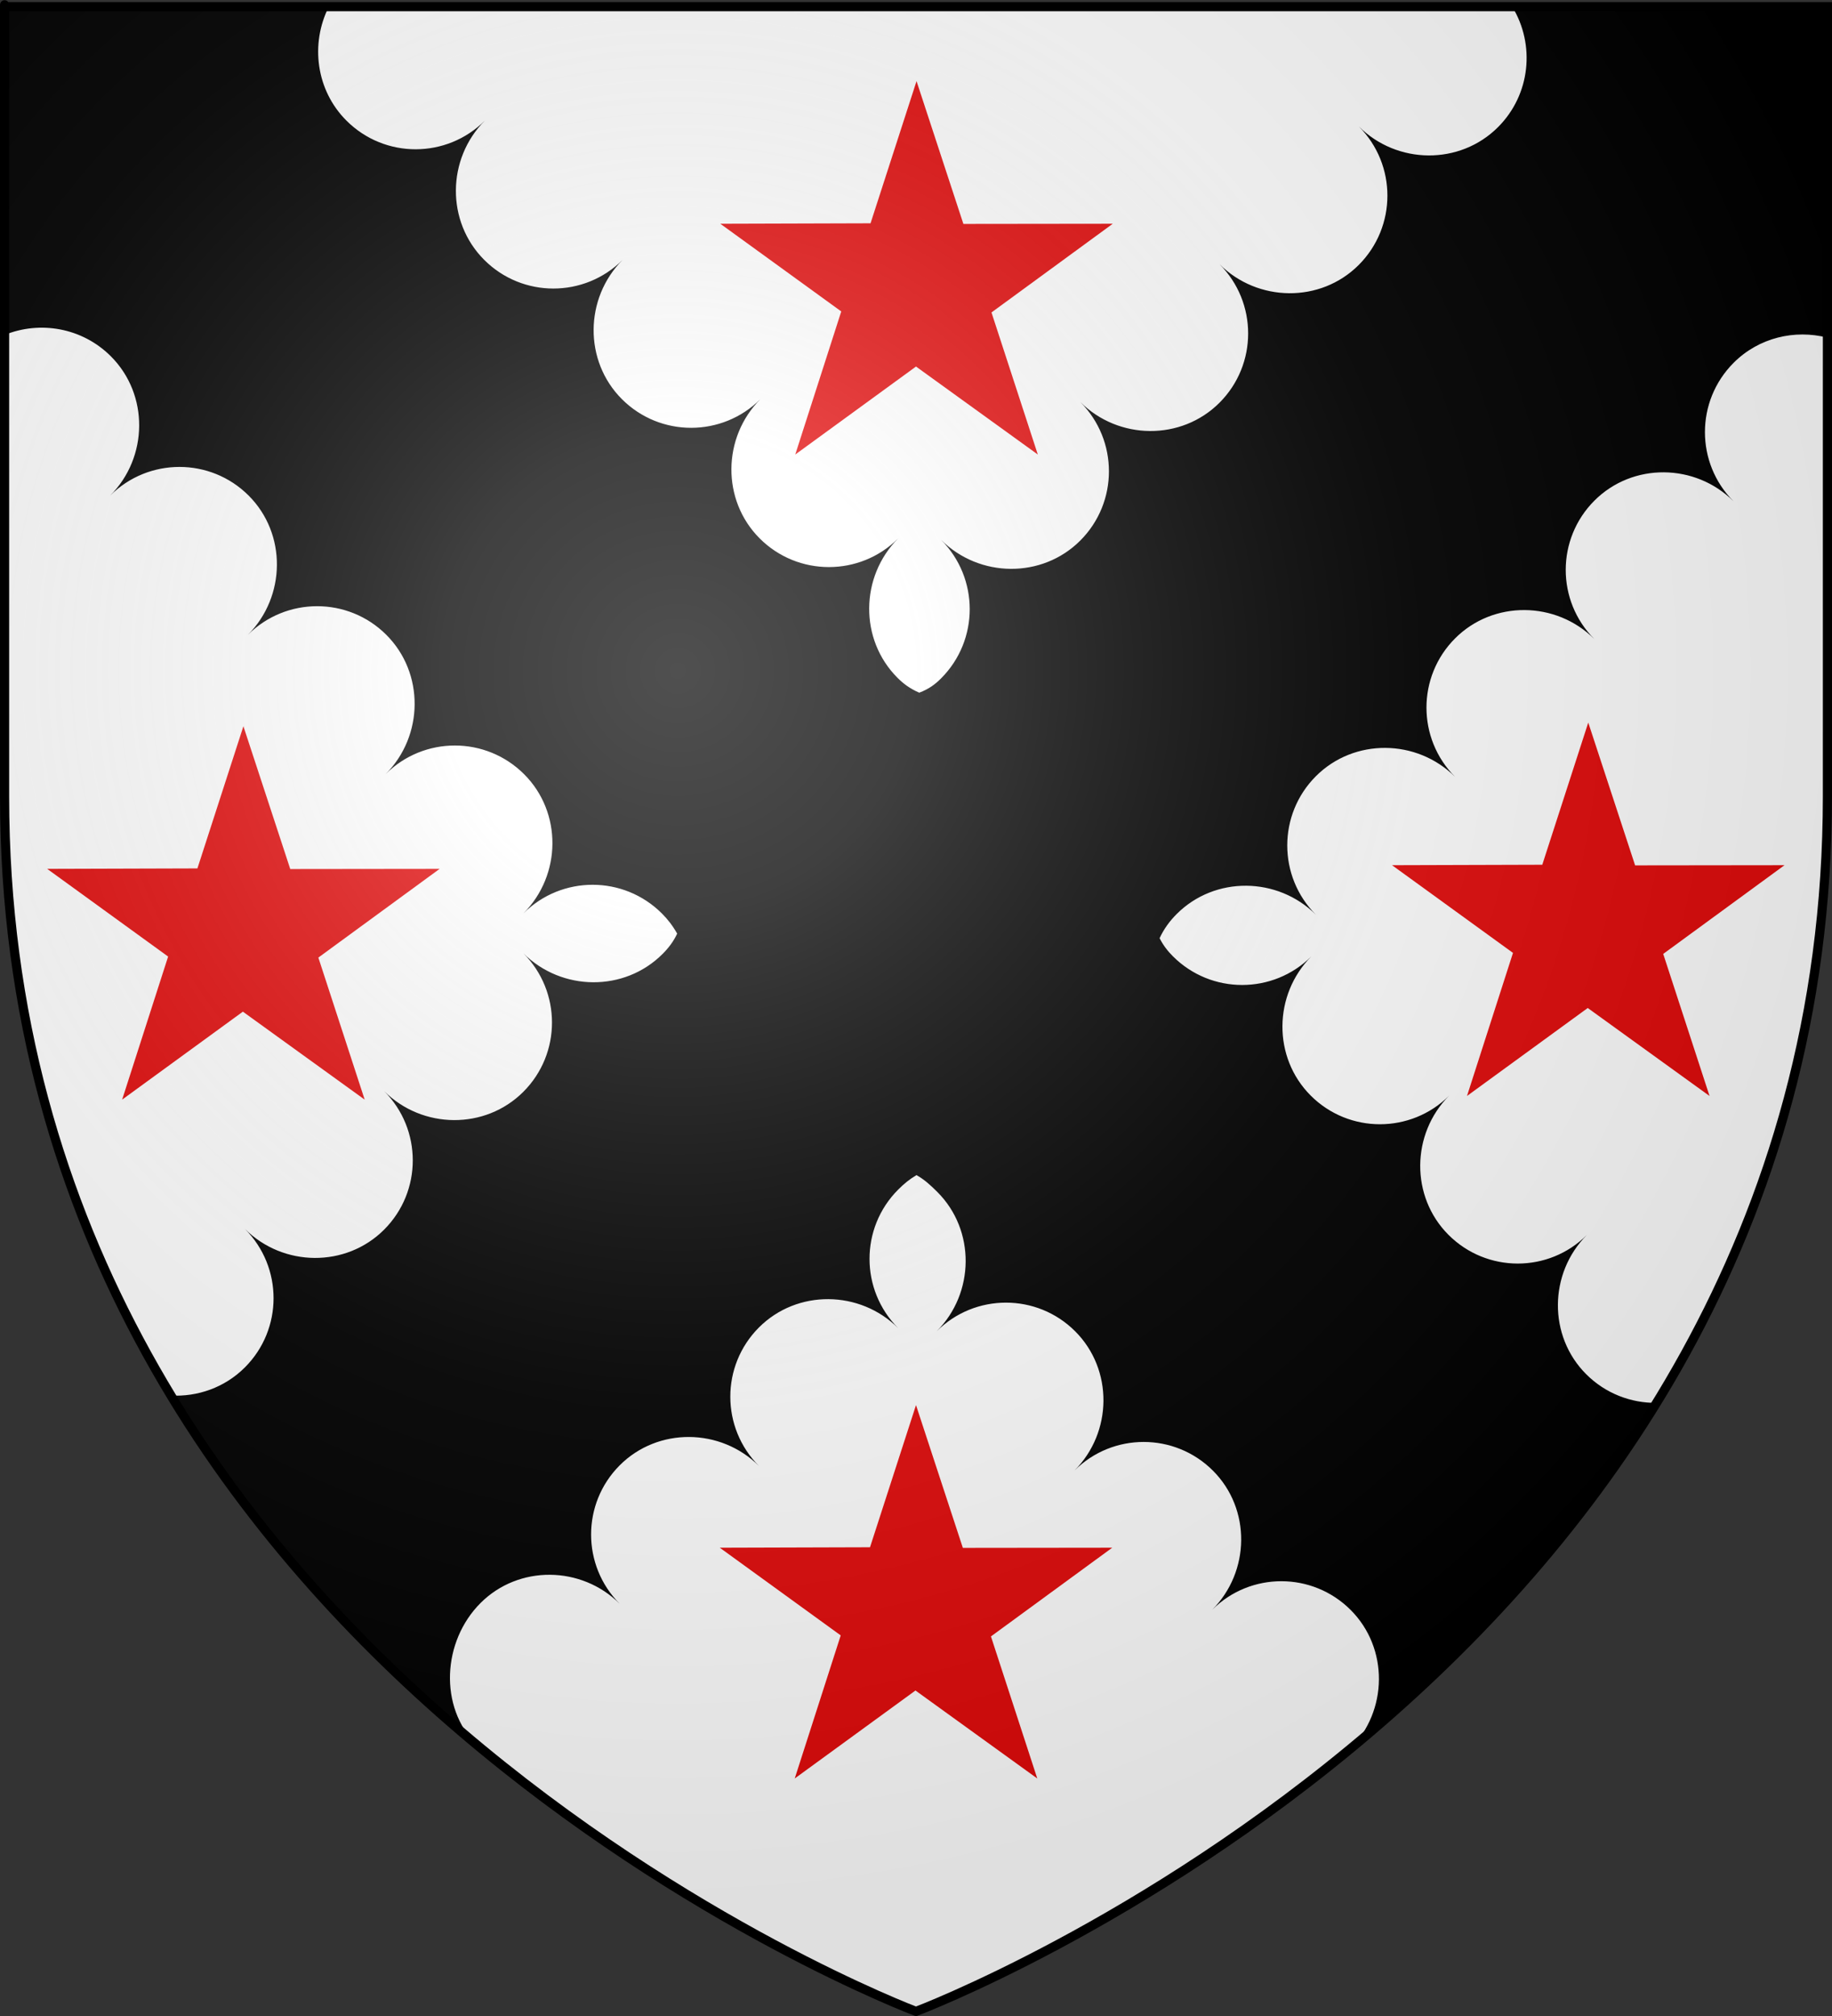
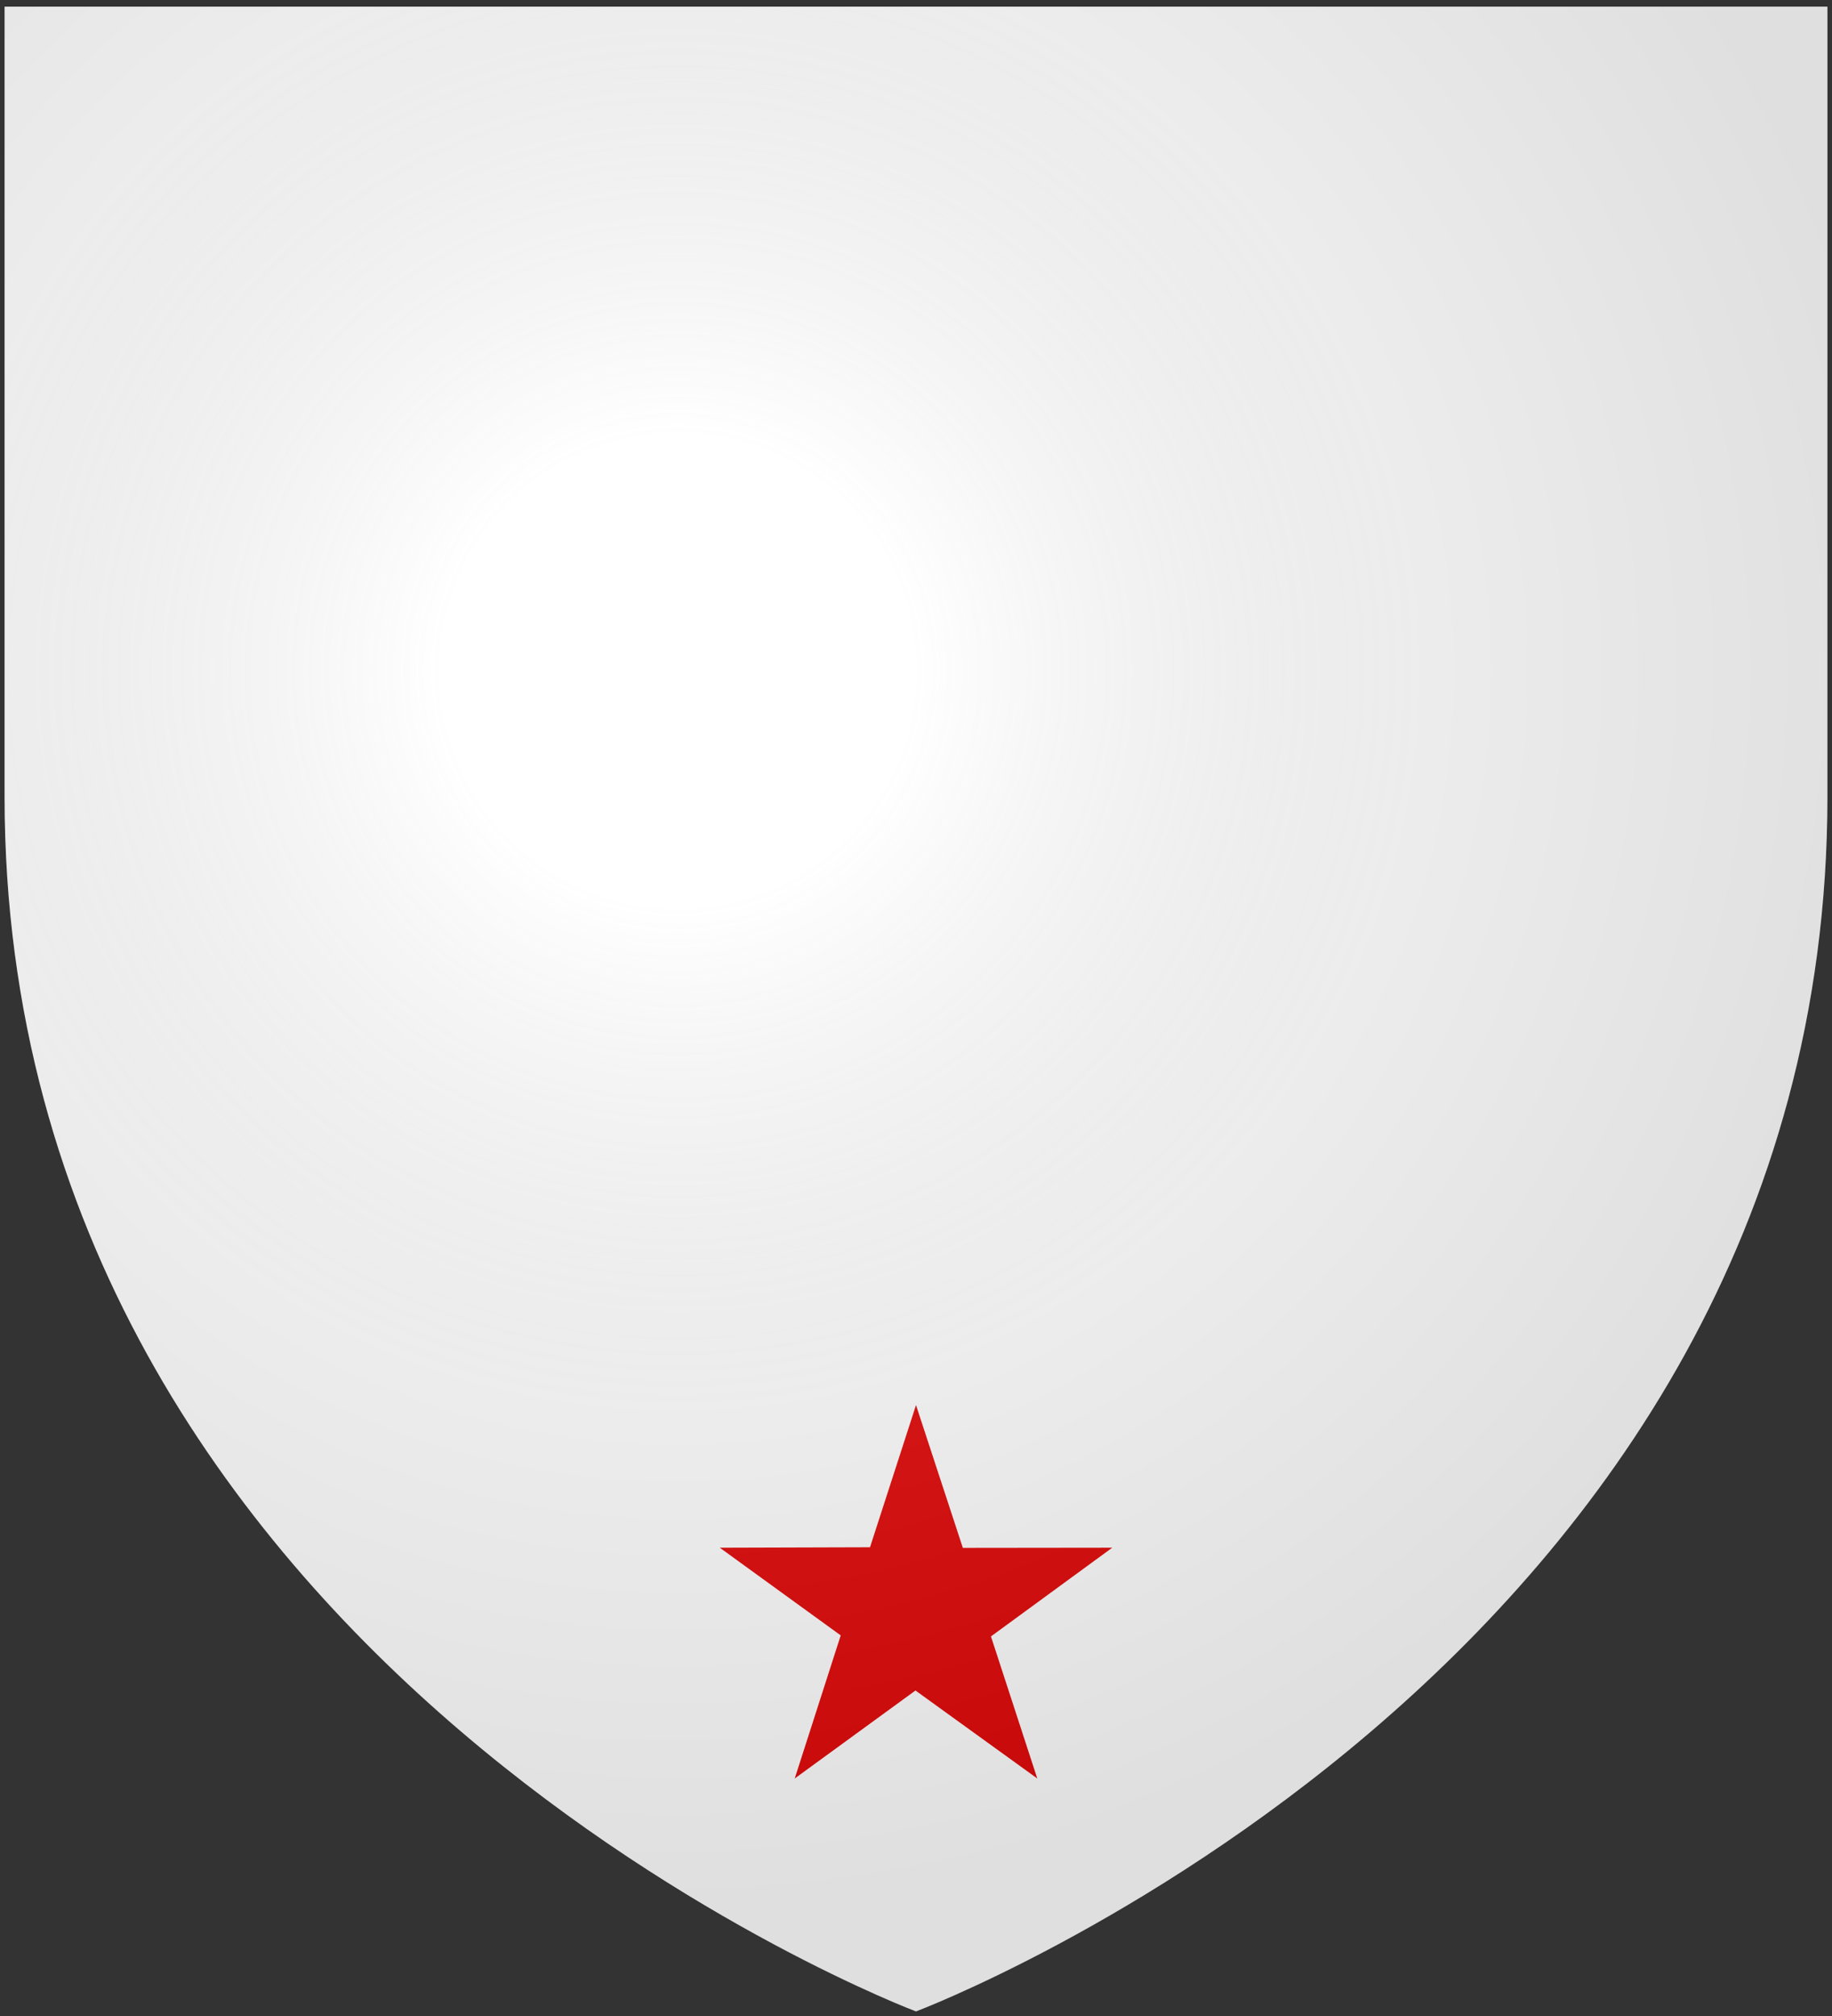
<svg xmlns="http://www.w3.org/2000/svg" xmlns:ns1="http://sodipodi.sourceforge.net/DTD/sodipodi-0.dtd" xmlns:ns2="http://www.inkscape.org/namespaces/inkscape" xmlns:xlink="http://www.w3.org/1999/xlink" height="660" width="600" version="1.0" id="svg2" ns1:version="0.32" ns2:version="0.46" ns1:docname="Anderson of Bishopmill arms.svg" ns1:docbase="D:\Mes documents\Renaud-Notre Lapin" ns2:export-filename="/Users/olivier/Desktop/Blason Rouge/Blason_Vide_3D.png" ns2:export-xdpi="144" ns2:export-ydpi="144" ns2:output_extension="org.inkscape.output.svg.inkscape">
  <rect width="100%" height="100%" fill="#333333" stroke="none" />
  <ns1:namedview ns2:window-height="667" ns2:window-width="1024" ns2:pageshadow="2" ns2:pageopacity="0.0" guidetolerance="10.0" gridtolerance="10.0" objecttolerance="10.0" borderopacity="1.0" bordercolor="#666666" pagecolor="#ffffff" id="base" showgrid="false" height="660px" ns2:zoom="0.5" ns2:cx="213.53482" ns2:cy="310.01775" ns2:window-x="0" ns2:window-y="0" ns2:current-layer="layer3">
    <ns2:grid type="xygrid" id="grid3543" />
  </ns1:namedview>
  <desc id="desc4">Flag of Canton of Valais (Wallis)</desc>
  <defs id="defs6">
    <ns2:perspective ns1:type="inkscape:persp3d" ns2:vp_x="0 : 330 : 1" ns2:vp_y="0 : 1000 : 0" ns2:vp_z="600 : 330 : 1" ns2:persp3d-origin="300 : 220 : 1" id="perspective2518" />
    <linearGradient id="linearGradient2893">
      <stop style="stop-color:white;stop-opacity:0.314;" offset="0" id="stop2895" />
      <stop id="stop2897" offset="0.19" style="stop-color:white;stop-opacity:0.251;" />
      <stop style="stop-color:#6b6b6b;stop-opacity:0.125;" offset="0.6" id="stop2901" />
      <stop style="stop-color:black;stop-opacity:0.125;" offset="1" id="stop2899" />
    </linearGradient>
    <linearGradient id="linearGradient2885">
      <stop id="stop2887" offset="0" style="stop-color:white;stop-opacity:1;" />
      <stop style="stop-color:white;stop-opacity:1;" offset="0.229" id="stop2891" />
      <stop id="stop2889" offset="1" style="stop-color:black;stop-opacity:1;" />
    </linearGradient>
    <linearGradient id="linearGradient2955">
      <stop id="stop2867" offset="0" style="stop-color:#fd0000;stop-opacity:1;" />
      <stop style="stop-color:#e77275;stop-opacity:0.659;" offset="0.5" id="stop2873" />
      <stop style="stop-color:black;stop-opacity:0.323;" offset="1" id="stop2959" />
    </linearGradient>
    <radialGradient ns2:collect="always" xlink:href="#linearGradient2955" id="radialGradient2961" cx="225.524" cy="218.901" fx="225.524" fy="218.901" r="300" gradientTransform="matrix(-4.167939e-4,2.183,-1.884,-3.599562e-4,615.597,-289.121)" gradientUnits="userSpaceOnUse" />
    <polygon id="star" transform="scale(53,53)" points="0,-1 0.588,0.809 -0.951,-0.309 0.951,-0.309 -0.588,0.809 0,-1 " />
    <clipPath id="clip">
      <path d="M 0,-200 L 0,600 L 300,600 L 300,-200 L 0,-200 z " id="path10" />
    </clipPath>
    <radialGradient ns2:collect="always" xlink:href="#linearGradient2955" id="radialGradient1911" gradientUnits="userSpaceOnUse" gradientTransform="matrix(-4.167939e-4,2.183,-1.884,-3.599562e-4,615.597,-289.121)" cx="225.524" cy="218.901" fx="225.524" fy="218.901" r="300" />
    <radialGradient ns2:collect="always" xlink:href="#linearGradient2955" id="radialGradient2865" gradientUnits="userSpaceOnUse" gradientTransform="matrix(0,1.749,-1.593,-1.049767e-7,551.788,-191.29)" cx="225.524" cy="218.901" fx="225.524" fy="218.901" r="300" />
    <radialGradient ns2:collect="always" xlink:href="#linearGradient2955" id="radialGradient2871" gradientUnits="userSpaceOnUse" gradientTransform="matrix(0,1.386,-1.323,-5.741131e-8,-158.082,-109.541)" cx="225.524" cy="218.901" fx="225.524" fy="218.901" r="300" />
    <radialGradient ns2:collect="always" xlink:href="#linearGradient2893" id="radialGradient3163" gradientUnits="userSpaceOnUse" gradientTransform="matrix(1.353,0,0,1.349,-77.629,-85.747)" cx="221.445" cy="226.331" fx="221.445" fy="226.331" r="300" />
    <ns2:perspective id="perspective3319" ns2:persp3d-origin="300 : 220 : 1" ns2:vp_z="600 : 330 : 1" ns2:vp_y="0 : 1000 : 0" ns2:vp_x="0 : 330 : 1" ns1:type="inkscape:persp3d" />
    <ns2:perspective id="perspective3398" ns2:persp3d-origin="100 : 60 : 1" ns2:vp_z="200 : 90 : 1" ns2:vp_y="0 : 1000 : 0" ns2:vp_x="0 : 90 : 1" ns1:type="inkscape:persp3d" />
    <radialGradient gradientTransform="matrix(0,2.342,-2.291,0,562.913,1323.77)" gradientUnits="userSpaceOnUse" xlink:href="#linearGradient2955" id="radialGradient14758" fy="153.928" fx="-483.508" r="300" cy="153.928" cx="-483.508" />
    <radialGradient gradientTransform="matrix(0,2.342,-2.291,0,562.913,1323.77)" gradientUnits="userSpaceOnUse" xlink:href="#linearGradient2955" id="radialGradient13767" fy="153.928" fx="-483.508" r="300" cy="153.928" cx="-483.508" />
    <radialGradient gradientTransform="matrix(0,2.342,-2.291,0,562.913,1323.77)" gradientUnits="userSpaceOnUse" xlink:href="#linearGradient2955" id="radialGradient1357" fy="153.928" fx="-483.508" r="300" cy="153.928" cx="-483.508" />
    <radialGradient gradientTransform="matrix(-4.167939e-4,2.183,-1.884,-3.599562e-4,1395.597,-309.121)" gradientUnits="userSpaceOnUse" xlink:href="#linearGradient2955" id="radialGradient5103" fy="218.901" fx="225.524" r="300" cy="218.901" cx="225.524" />
    <clipPath id="clipPath5099">
      <path id="path5101" d="M 0,-200 L 0,600 L 300,600 L 300,-200 L 0,-200 z " />
    </clipPath>
    <polygon id="polygon5097" transform="scale(53,53)" points="0,-1 0.588,0.809 -0.951,-0.309 0.951,-0.309 -0.588,0.809 0,-1 " />
    <radialGradient gradientTransform="matrix(-4.167939e-4,2.183,-1.884,-3.599562e-4,615.597,-289.121)" gradientUnits="userSpaceOnUse" xlink:href="#linearGradient2955" id="radialGradient5095" fy="218.901" fx="225.524" r="300" cy="218.901" cx="225.524" />
    <linearGradient id="linearGradient5090">
      <stop id="stop2965" offset="0" style="stop-color:#ffffff;stop-opacity:0" />
      <stop id="stop5093" offset="1" style="stop-color:#000000;stop-opacity:0.646" />
    </linearGradient>
    <ns2:perspective id="perspective5087" ns2:persp3d-origin="75 : 50 : 1" ns2:vp_z="150 : 75 : 1" ns2:vp_y="0 : 1000 : 0" ns2:vp_x="0 : 75 : 1" ns1:type="inkscape:persp3d" />
  </defs>
  <g ns2:groupmode="layer" id="layer3" ns2:label="Fond écu" style="display:inline">
    <path id="path2855" style="fill:#ffffff;fill-opacity:1;fill-rule:evenodd;stroke:none;stroke-width:1px;stroke-linecap:butt;stroke-linejoin:miter;stroke-opacity:1" d="M 300,658.5 C 300,658.5 598.5,546.18 598.5,260.728 C 598.5,-24.723 598.5,2.176 598.5,2.176 L 1.5,2.176 L 1.5,260.728 C 1.5,546.18 300,658.5 300,658.5 z" ns1:nodetypes="cccccc" />
    <g style="display:inline;fill:#000000;fill-opacity:1;stroke:#000000;stroke-opacity:1;stroke-width:0;stroke-miterlimit:4;stroke-dasharray:none" ns2:label="Fond écu" id="g3322" transform="translate(-6.3401911e-2,8.5996376e-2)">
      <g transform="matrix(0.678,-0.735,0.735,0.678,-131.301,-204.126)" id="g2101" ns2:label="Meubles" ns1:insensitive="true" style="fill:#000000;fill-opacity:1;stroke:#000000;stroke-opacity:1;stroke-width:0;stroke-miterlimit:4;stroke-dasharray:none" />
-       <path ns1:nodetypes="ccscscscscscscscscscccscscscscscscscsssccscscscscscscscscscccscscscscscscscscscscc" id="path1936" d="M 1.5,2.188 L 1.5,109.594 C 13.107,104.838 26.952,107.146 36.375,116.562 C 48.892,129.071 48.647,149.622 36.156,162.156 C 48.682,149.657 68.983,149.648 81.5,162.156 C 94.017,174.665 93.741,195.216 81.25,207.75 C 93.776,195.251 114.077,195.242 126.594,207.75 C 139.111,220.258 138.866,240.809 126.375,253.344 C 138.901,240.845 159.202,240.867 171.719,253.375 C 184.236,265.883 183.991,286.403 171.5,298.938 C 184.026,286.438 204.327,286.46 216.844,298.969 C 218.767,300.89 220.383,302.981 221.844,305.562 C 220.646,308.152 218.998,310.282 217.062,312.219 C 204.554,324.736 184.003,324.491 171.469,312 C 183.968,324.526 183.977,344.827 171.469,357.344 C 158.961,369.861 138.409,369.616 125.875,357.125 C 138.374,369.651 138.383,389.952 125.875,402.469 C 113.367,414.986 92.816,414.741 80.281,402.25 C 92.78,414.776 92.79,435.046 80.281,447.562 C 73.636,454.212 64.716,457.257 55.938,456.781 C 81.702,499.351 113.903,534.48 146.375,562.844 L 156.216,571.253 C 143.717,558.727 144.929,537.236 157.438,524.719 C 169.946,512.202 190.497,512.478 203.031,524.969 C 190.532,512.443 190.523,492.142 203.031,479.625 C 215.539,467.108 236.09,467.353 248.625,479.844 C 236.126,467.318 236.117,447.017 248.625,434.5 C 261.133,421.983 281.684,422.228 294.219,434.719 C 281.72,422.193 281.711,401.892 294.219,389.375 C 296.15,387.442 297.963,385.951 300.219,384.625 C 302.797,386.048 304.881,387.976 307.062,390.156 C 319.579,402.664 319.334,423.215 306.844,435.75 C 319.37,423.251 339.671,423.242 352.188,435.75 C 364.704,448.258 364.459,468.809 351.969,481.344 C 364.495,468.845 384.796,468.867 397.312,481.375 C 409.829,493.883 409.553,514.403 397.062,526.938 C 409.589,514.438 429.889,514.46 442.406,526.969 C 454.923,539.477 454.678,560.028 442.188,572.562 C 442.203,572.547 442.234,572.547 442.25,572.531 C 443.617,571.173 445.063,569.937 446.594,568.875 C 480.802,540.03 515.206,503.727 542.594,459.188 C 534.275,459.276 525.909,456.154 519.562,449.812 C 507.046,437.304 507.291,416.753 519.781,404.219 C 507.255,416.718 486.986,416.696 474.469,404.188 C 461.952,391.679 462.197,371.128 474.688,358.594 C 462.162,371.093 441.861,371.102 429.344,358.594 C 416.827,346.086 417.072,325.534 429.562,313 C 417.037,325.499 396.736,325.508 384.219,313 C 382.526,311.308 381.061,309.454 379.844,307.062 C 381.305,303.928 383.172,301.423 385.438,299.156 C 397.946,286.639 418.497,286.884 431.031,299.375 C 418.532,286.849 418.523,266.548 431.031,254.031 C 443.539,241.514 464.091,241.759 476.625,254.25 C 464.126,241.724 464.117,221.423 476.625,208.906 C 489.133,196.389 509.684,196.634 522.219,209.125 C 509.72,196.599 509.742,176.329 522.25,163.812 C 534.758,151.296 555.278,151.541 567.812,164.031 C 555.313,151.505 555.335,131.204 567.844,118.688 C 576.102,110.424 587.854,107.722 598.5,110.438 C 598.5,94.966 598.5,2.188 598.5,2.188 L 495.375,2.188 C 502.891,14.532 501.352,30.859 490.688,41.531 C 478.179,54.048 457.628,53.803 445.094,41.312 C 457.593,53.839 457.571,74.139 445.062,86.656 C 432.554,99.173 412.003,98.897 399.469,86.406 C 411.968,98.932 411.977,119.233 399.469,131.75 C 386.96,144.267 366.409,144.022 353.875,131.531 C 366.374,144.057 366.383,164.358 353.875,176.875 C 341.367,189.392 320.816,189.147 308.281,176.656 C 320.781,189.182 320.79,209.483 308.281,222 C 306.404,223.879 304.341,225.475 301.125,226.688 C 297.924,225.278 295.876,223.687 294,221.812 C 281.483,209.304 281.728,188.722 294.219,176.188 C 281.693,188.687 261.392,188.696 248.875,176.188 C 236.358,163.679 236.603,143.128 249.094,130.594 C 236.568,143.093 216.267,143.102 203.75,130.594 C 191.233,118.085 191.478,97.534 203.969,85 C 191.443,97.499 171.173,97.508 158.656,85 C 146.14,72.492 146.353,51.941 158.844,39.406 C 146.318,51.905 126.048,51.914 113.531,39.406 C 103.525,29.407 101.679,14.263 107.719,2.188 L 1.5,2.188 z" style="fill:#000000;fill-opacity:1;fill-rule:evenodd;stroke:#000000;stroke-width:0;stroke-linecap:butt;stroke-linejoin:miter;stroke-miterlimit:4;stroke-dasharray:none;stroke-opacity:1;display:inline" />
    </g>
-     <path id="path8347" style="fill:#e20909;fill-opacity:1;stroke:#000000;stroke-width:0;stroke-miterlimit:4;stroke-dasharray:none;stroke-dashoffset:0;stroke-opacity:1" d="M 300.174,26.56 L 315.52,73.309 L 364.44,73.252 L 324.722,102.292 L 339.893,148.801 L 300,120 L 260.456,148.801 L 275.52,101.96 L 235.909,73.252 L 285.111,73.104 L 300.174,26.56 z" />
-     <path id="path5109" style="fill:#e20909;fill-opacity:1;stroke:#000000;stroke-width:0;stroke-miterlimit:4;stroke-dasharray:none;stroke-dashoffset:0;stroke-opacity:1;display:inline" d="M 79.718,237.76 L 95.064,284.508 L 143.984,284.451 L 104.265,313.492 L 119.437,360 L 79.544,331.199 L 40,360 L 55.063,313.16 L 15.453,284.451 L 64.655,284.303 L 79.718,237.76 z" />
-     <path id="path5111" style="fill:#e20909;fill-opacity:1;stroke:#000000;stroke-width:0;stroke-miterlimit:4;stroke-dasharray:none;stroke-dashoffset:0;stroke-opacity:1;display:inline" d="M 520.174,236.56 L 535.52,283.309 L 584.44,283.252 L 544.722,312.292 L 559.893,358.801 L 520,330 L 480.456,358.801 L 495.52,311.96 L 455.909,283.252 L 505.111,283.104 L 520.174,236.56 z" />
    <path id="path5113" style="fill:#e20909;fill-opacity:1;stroke:#000000;stroke-width:0;stroke-miterlimit:4;stroke-dasharray:none;stroke-dashoffset:0;stroke-opacity:1;display:inline" d="M 300,460 L 315.345,506.749 L 364.266,506.692 L 324.547,535.732 L 339.718,582.24 L 299.826,553.44 L 260.282,582.24 L 275.345,535.4 L 235.734,506.692 L 284.937,506.543 L 300,460 z" />
  </g>
  <g ns2:groupmode="layer" id="layer4" ns2:label="Meubles" ns1:insensitive="true" />
  <g ns2:groupmode="layer" id="layer2" ns2:label="Reflet final" ns1:insensitive="true">
    <path ns1:nodetypes="cccccc" d="M 300,658.5 C 300,658.5 598.5,546.18 598.5,260.728 C 598.5,-24.723 598.5,2.176 598.5,2.176 L 1.5,2.176 L 1.5,260.728 C 1.5,546.18 300,658.5 300,658.5 z " style="opacity:1;fill:url(#radialGradient3163);fill-opacity:1;fill-rule:evenodd;stroke:none;stroke-width:1px;stroke-linecap:butt;stroke-linejoin:miter;stroke-opacity:1" id="path2875" ns2:export-xdpi="144" ns2:export-ydpi="144" />
  </g>
  <g ns2:groupmode="layer" id="layer1" ns2:label="Contour final" ns1:insensitive="true">
-     <path ns1:nodetypes="cccccc" d="M 300,658.5 C 300,658.5 1.5,546.18 1.5,260.728 C 1.5,-24.723 1.5,2.176 1.5,2.176 L 598.5,2.176 L 598.5,260.728 C 598.5,546.18 300,658.5 300,658.5 z " style="opacity:1;fill:none;fill-opacity:1;fill-rule:evenodd;stroke:#000000;stroke-width:3;stroke-linecap:butt;stroke-linejoin:miter;stroke-miterlimit:4;stroke-dasharray:none;stroke-opacity:1" id="path1411" ns2:export-xdpi="144" ns2:export-ydpi="144" />
-   </g>
+     </g>
</svg>